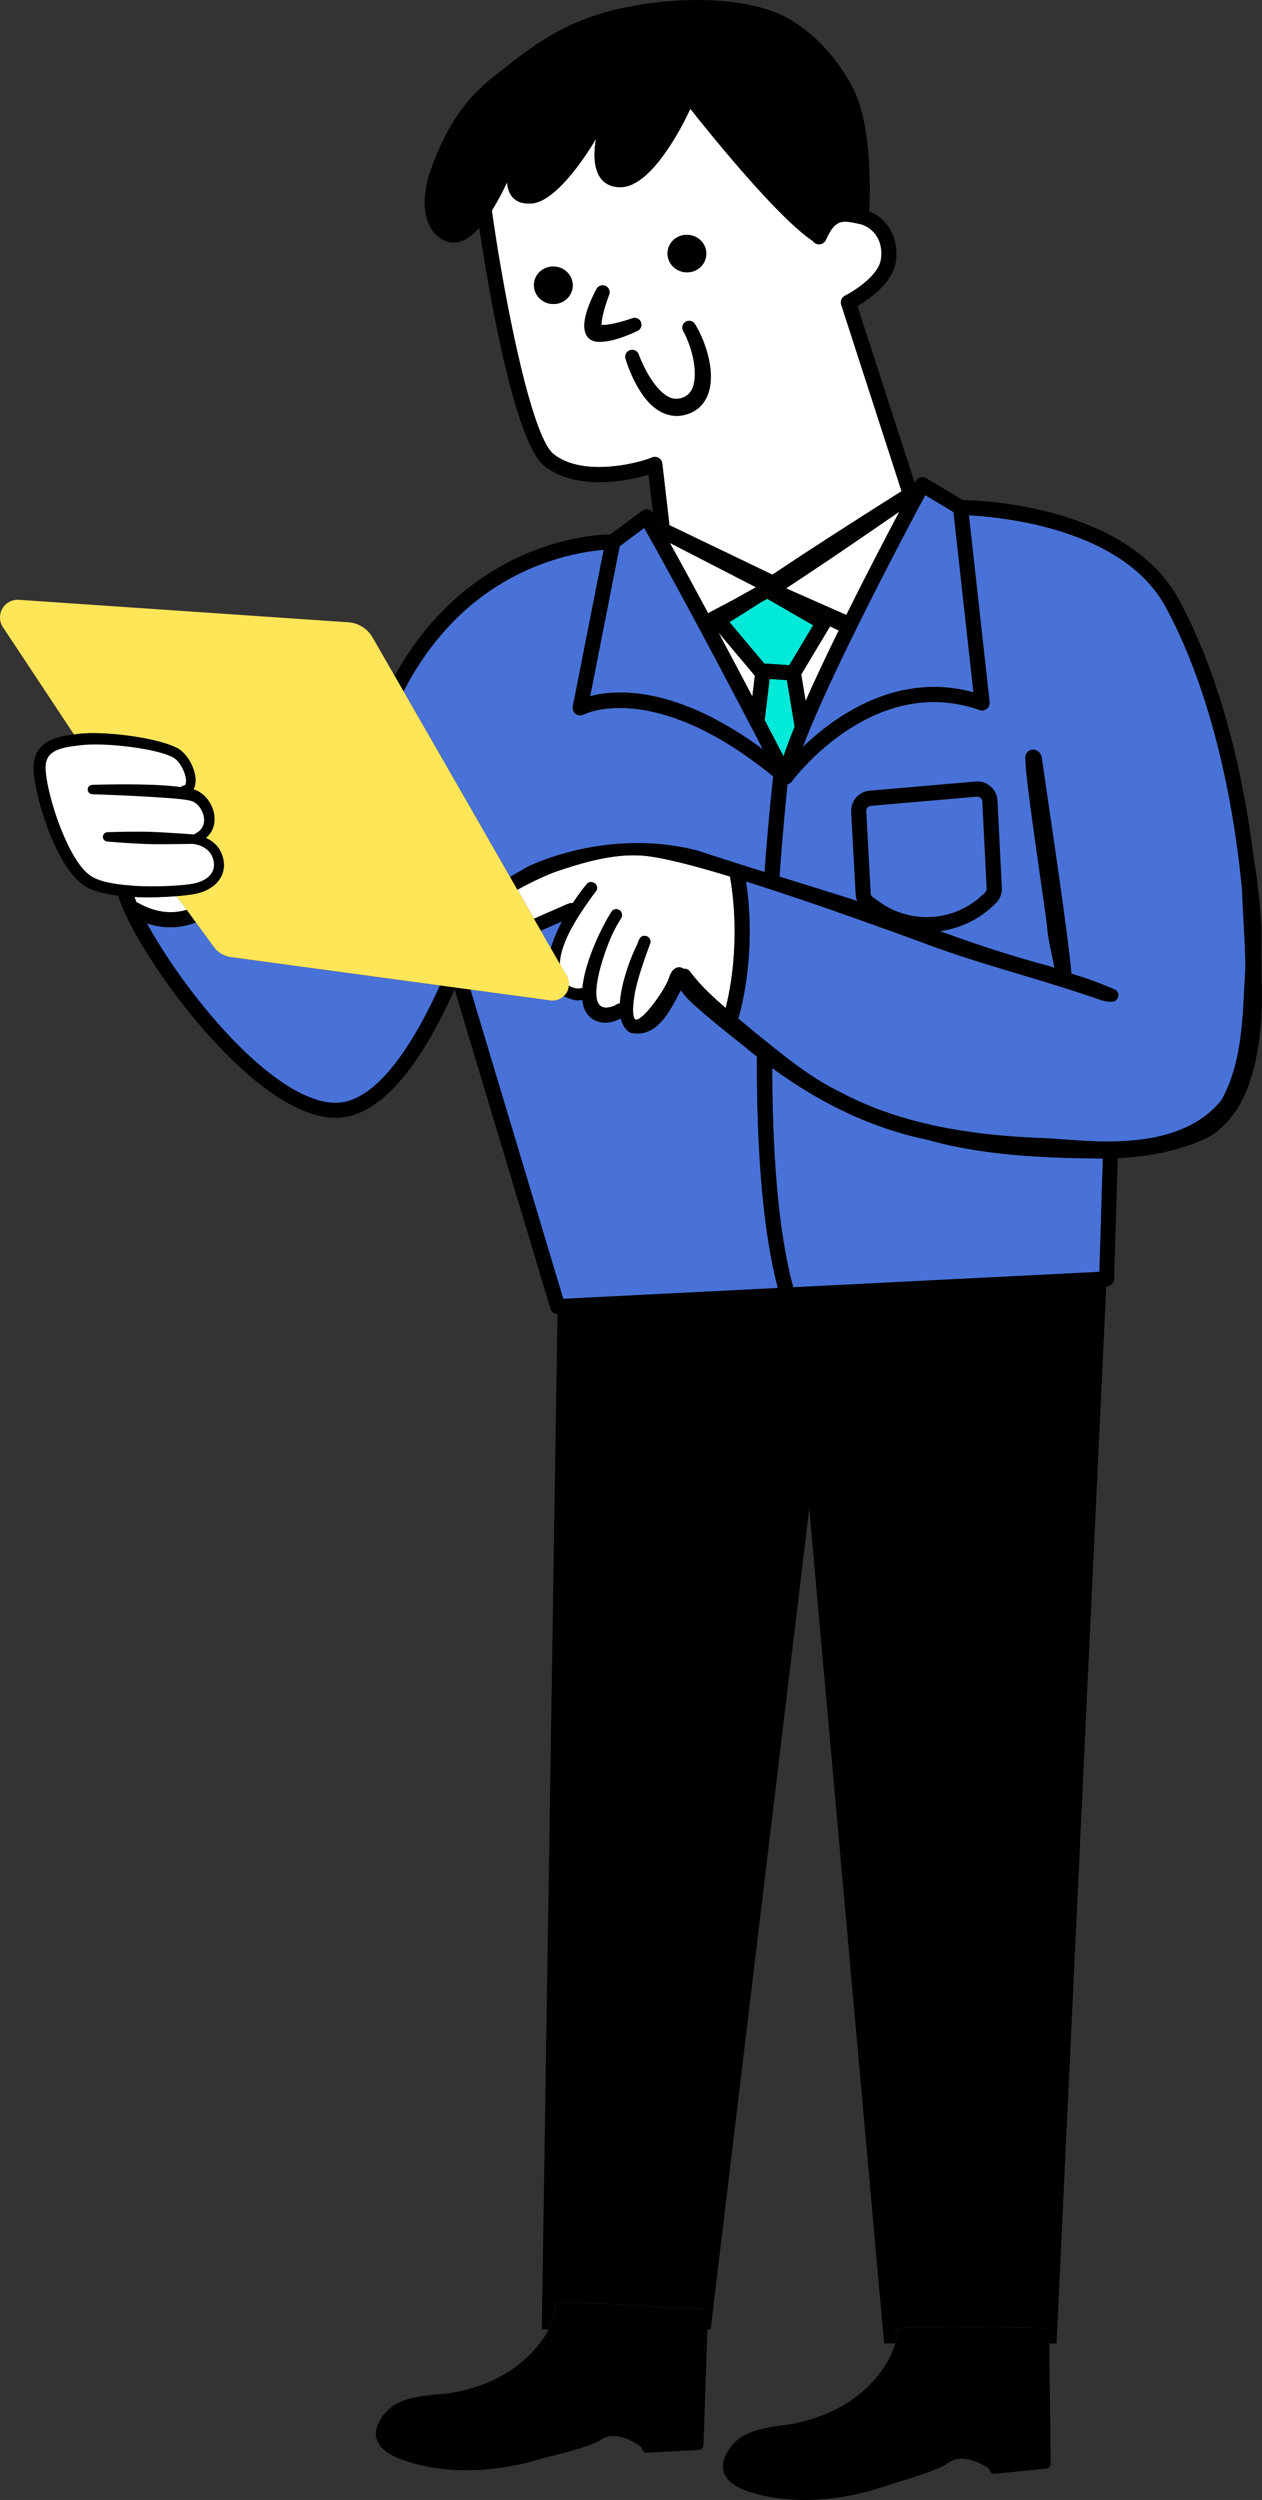
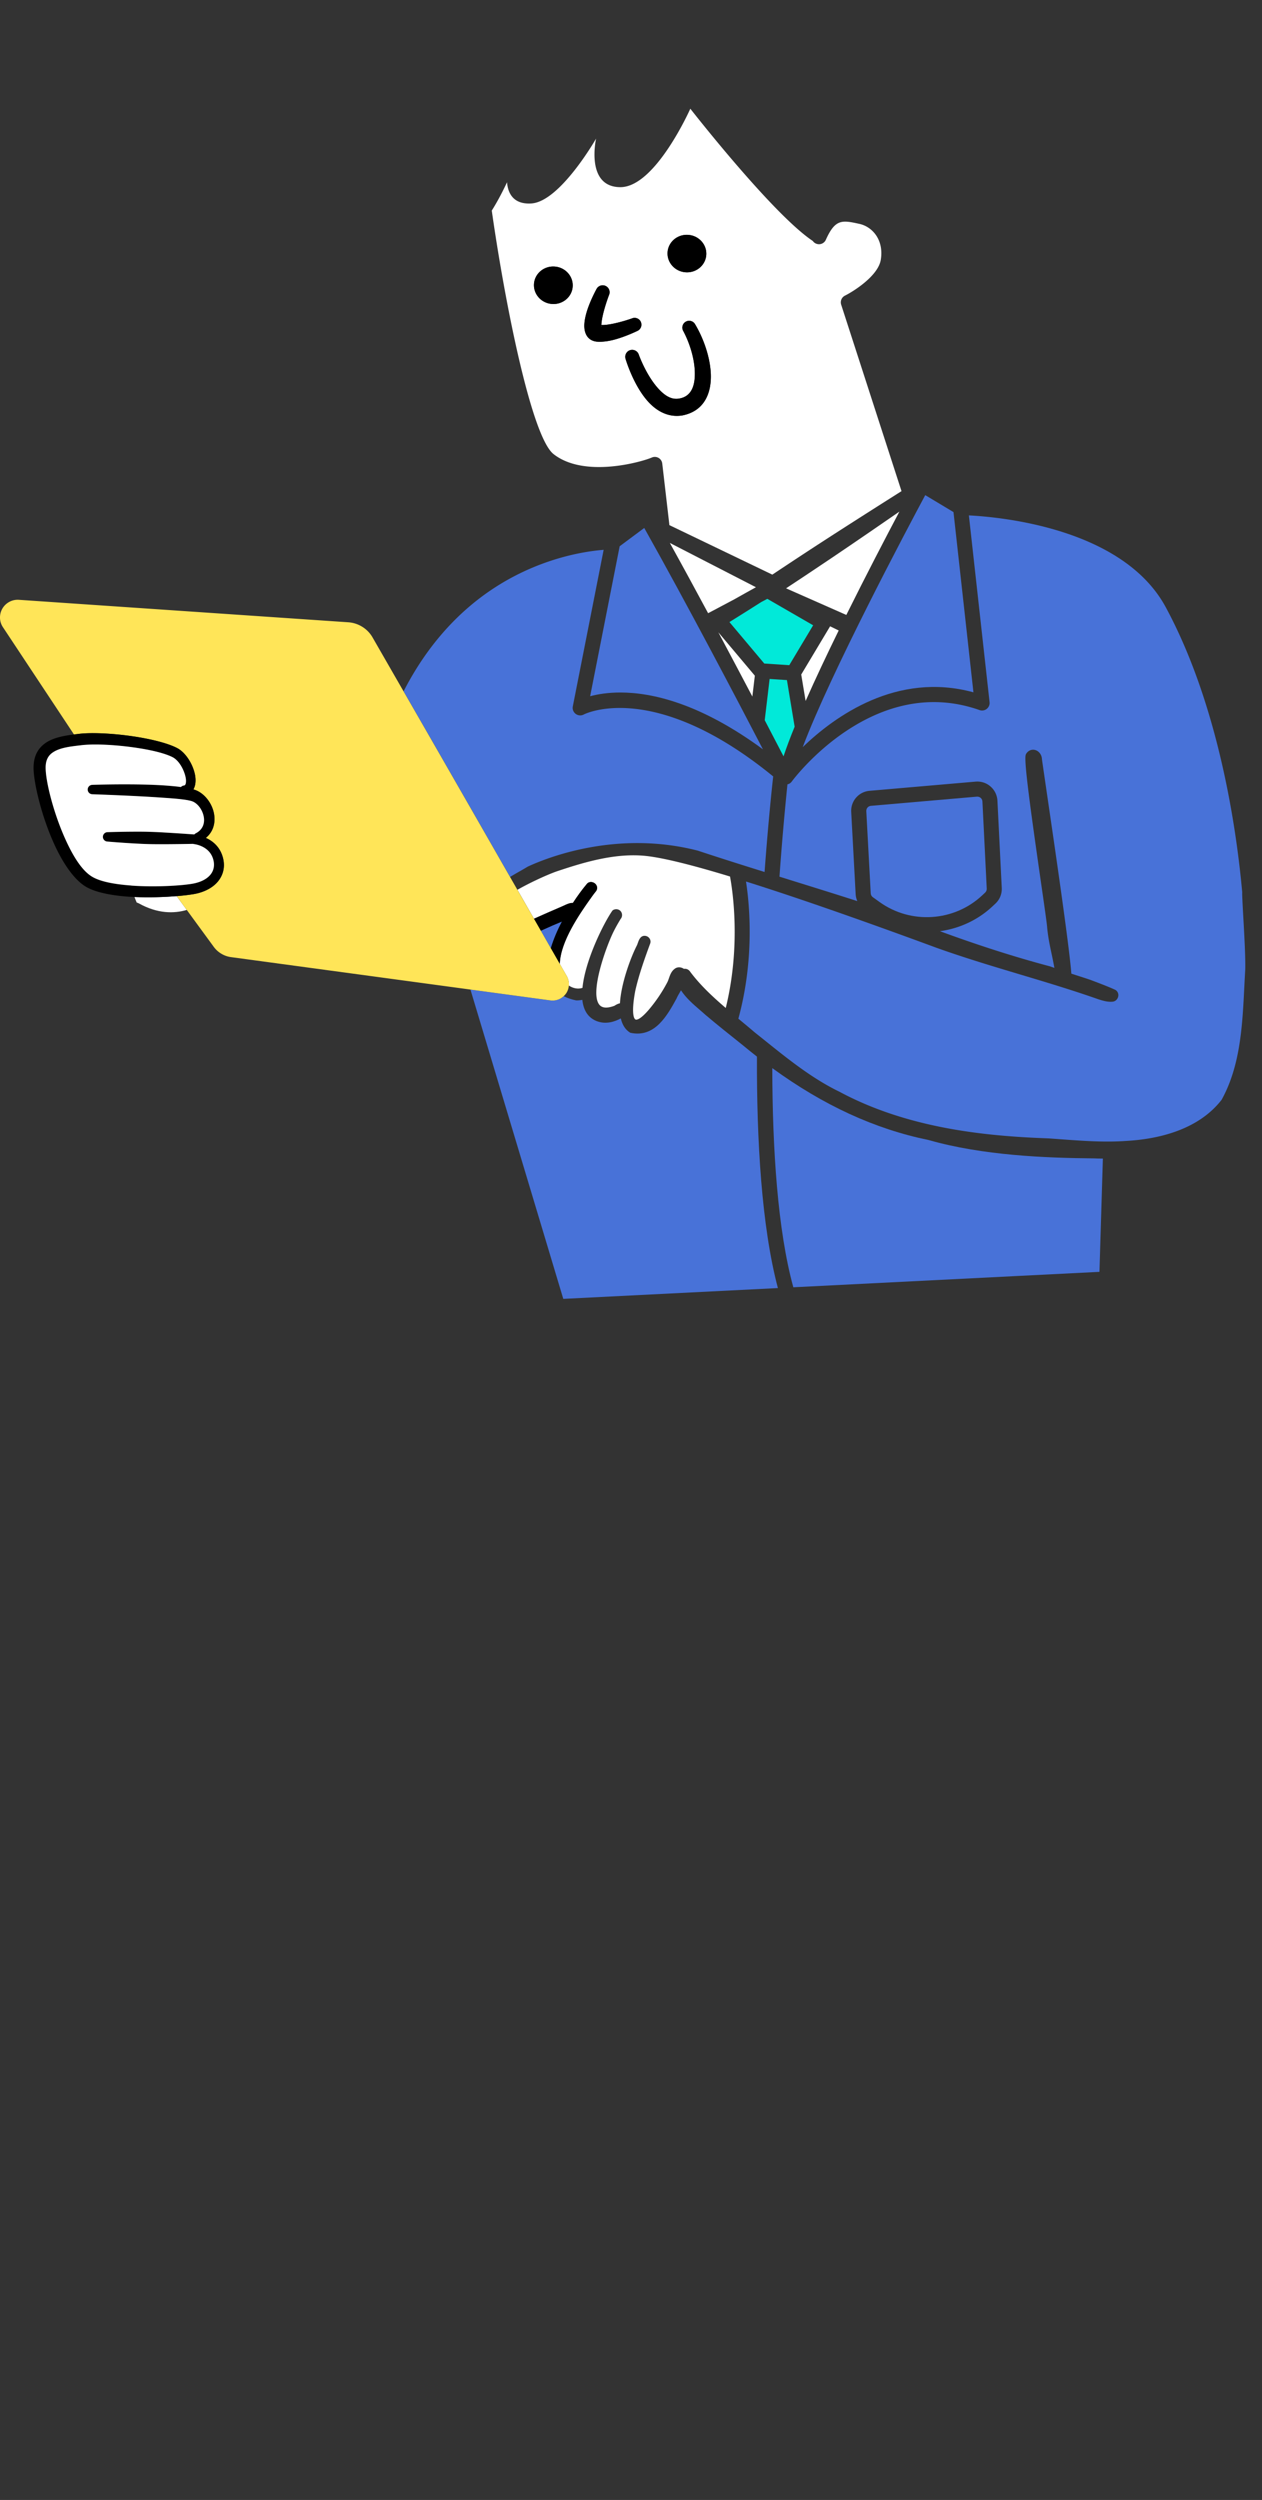
<svg xmlns="http://www.w3.org/2000/svg" id="Layer_2" viewBox="0 0 335.48 664.24">
  <rect x="0" y="0" width="335.48" height="664.24" fill="#333333" stroke="none" />
  <defs>
    <style>.cls-1{fill:#4872d8}.cls-2{fill:#fff}</style>
  </defs>
  <g id="_編集モード" data-name="編集モード">
-     <path class="cls-1" d="M58.83 253.4a6.981 6.981 0 01-2.03-1.84l-4.72-6.45c-1.97.75-4.25 1.28-6.78 1.28-1.94 0-4.03-.3-6.24-1.04 3.65 6.7 9.41 15.33 16.25 23.53 13.14 15.75 25.69 24.56 34.48 24.15 10.56-.49 20.29-15.95 27.16-31.19l-55.52-7.52c-.92-.13-1.8-.43-2.59-.9z" />
    <path class="cls-2" d="M35.75 238.33c.17.47.37.97.6 1.49.19.04.37.1.54.2 5.02 2.79 9.37 2.74 12.76 1.75l-2.69-3.67c-3.22.27-7.26.41-11.21.23z" />
    <path class="cls-1" d="M293.17 307.83c-.78 0-1.55-.01-2.33-.05-12.91-.11-29.6-.77-43.97-4.87-14.31-2.93-27.99-9.22-41.57-19.11.04 21.44 1.41 42.98 5.59 58.23l81.38-4.1.91-30.1zm-143.76-62.99c-1.74.71-3.21 1.35-4.55 1.97-.37.15-.73.33-1.09.49.95 1.65 1.84 3.22 2.68 4.69.71-2.47 1.81-4.94 2.97-7.15z" />
    <path class="cls-2" d="M221.18 148.18c-5.02 3.39-9.67 6.46-12.22 8.14l16.02 7.07c5.27-10.61 10.55-20.73 14.11-27.46-4.08 2.82-11.31 7.8-17.91 12.25zm-8.19 31.03l1.17 7.04c2.6-5.87 5.65-12.32 8.79-18.73l-2.28-1.11-7.67 12.8zm-34.93-34.96c3.36 6.06 6.82 12.43 10.18 18.68l6.87-3.64c2.37-1.34 4.52-2.53 5.84-3.26l-22.88-11.77z" />
    <path class="cls-1" d="M135.58 233c.9-.53 1.77-1.04 2.59-1.5.77-.44 1.49-.85 2.13-1.24 5.2-2.41 23.68-9.77 45.21-4.24 5.89 1.95 11.85 3.83 17.74 5.67 1.02-13.87 2.09-23.61 2.29-25.39-31.78-25.95-50.16-16.56-50.35-16.46a2 2 0 01-2.14-.15c-.62-.46-.93-1.23-.78-1.99l8.2-41.61c-6.32.49-23.93 3.22-39.19 18.27-5.52 5.44-10.18 11.89-13.99 19.32 4.98 8.65 11.27 19.6 17.6 30.63 3.64 6.35 7.28 12.71 10.7 18.68z" />
    <path class="cls-2" d="M200.66 179.53l-9.71-11.54c3.24 6.07 6.32 11.9 9.05 17.08l.66-5.54z" />
    <path class="cls-1" d="M146.3 265.81l-21.24-2.88 24.68 82.18 57.05-2.87c-4.34-16.44-5.65-39.24-5.57-61.5-1.25-.98-2.5-1.98-3.75-3.02l-.45-.36c-3.14-2.5-6.39-5.09-9.51-7.73-.47-.43-.95-.84-1.43-1.25-1.83-1.58-3.71-3.21-5.05-5.25-.07.13-.15.26-.23.39-.37.64-.76 1.31-.97 1.82-2.44 4.44-5.74 10.46-12.21 9.08l-.16-.07c-1.21-.76-2.03-2.03-2.43-3.76-1.64.89-3.88 1.6-6.18.8s-.07-.02-.07-.02c-2.32-.84-3.66-2.75-3.98-5.71-.58.11-1.13.16-1.63.15-1.27-.26-2.38-.64-3.33-1.14-.35.33-.75.61-1.19.8-.73.33-1.54.45-2.36.34zm85.72-27.43l1.81 1.3c8.33 5.96 19.8 5.21 27.28-1.79l.77-.72c.29-.27.45-.66.43-1.05l-1.15-23.17c-.02-.37-.18-.71-.46-.95s-.63-.35-1-.33l-28.18 2.44c-.73.06-1.27.69-1.23 1.42l1.18 21.84c.02.41.23.78.56 1.02z" />
    <path class="cls-2" d="M159.81 86.65c0 .13.02.21.11.18.03-.01-.03-.06-.05-.09l-.06-.09z" />
    <path class="cls-2" d="M183.51 28.88s-9.27 20.9-18.62 20.85c-9.34-.05-6.43-12.91-6.43-12.91s-9.55 16.75-17.21 17.24c-5.19.33-6.29-3.28-6.46-5.64-1.09 2.32-2.48 5.03-4.06 7.53 3.26 23.04 10.42 60 16.43 64.71 8.26 6.48 23.62 2 26.1.91a1.992 1.992 0 012.79 1.59l1.88 16.18v.18l27.38 13.16c2.24-1.49 7.41-4.93 13.12-8.63 8.87-5.75 19.02-12.16 21.22-13.55l-16.04-49.55c-.3-.94.12-1.96 1.01-2.4 2.41-1.21 8.82-5.28 9.52-9.51.87-5.28-2.21-8.8-5.71-9.56-4.52-.98-6.38-1.39-8.89 4.23-.34.76-1.11 1.23-1.94 1.18-.63-.04-1.19-.36-1.53-.86-10.66-7.08-32.58-35.17-32.58-35.17zm-.43 33.53c2.83.27 4.92 2.71 4.66 5.45-.26 2.74-2.77 4.74-5.61 4.47-2.83-.27-4.92-2.71-4.66-5.45.26-2.74 2.77-4.74 5.61-4.47zm-36.46 18.35c-2.83-.27-4.92-2.71-4.66-5.45.26-2.74 2.77-4.74 5.61-4.47 2.83.27 4.92 2.71 4.66 5.45-.26 2.74-2.77 4.74-5.61 4.47zm11.99 10.01c-1.97-.23-3.14-1.59-3.27-3.84-.09-1.5.4-3.58 1.11-5.49.91-2.45 2.09-4.58 2.09-4.58.43-.92 1.53-1.33 2.46-.89.92.43 1.32 1.53.89 2.45 0 0-1.17 3.04-1.74 5.82-.13.62-.22 1.23-.26 1.77 0 .1-.02.22-.04.34.8.03 1.71-.08 2.61-.25 2.79-.51 5.52-1.5 5.52-1.5a1.816 1.816 0 111.45 3.33s-2.95 1.45-6.03 2.29c-1.68.45-3.39.67-4.78.55zm13.73 16c-3.99-4.35-6.05-11.41-6.05-11.41-.3-.97.23-2.01 1.2-2.32.98-.31 2.01.23 2.32 1.2 0 0 2.09 5.93 5.67 9.52 1.44 1.44 3.12 2.54 5.15 2.12 2.62-.47 3.71-2.5 3.99-4.98.45-3.99-.93-9.07-3-12.96-.5-.87-.19-1.98.68-2.47.87-.49 1.98-.19 2.47.68 2.68 4.47 4.52 10.42 4.15 15.16-.35 4.58-2.65 8.08-7.43 9.05-3.6.64-6.73-.95-9.16-3.59z" />
    <path d="M170.36 85.55c-.4-.92-1.47-1.34-2.39-.94 0 0-2.73.99-5.52 1.5-.9.16-1.81.28-2.61.25.02-.12.04-.24.04-.34.04-.55.13-1.15.26-1.77.57-2.78 1.74-5.82 1.74-5.82.43-.92.03-2.02-.89-2.45-.93-.43-2.02-.03-2.46.89 0 0-1.18 2.13-2.09 4.58-.71 1.9-1.2 3.99-1.11 5.49.14 2.25 1.31 3.61 3.27 3.84 1.39.13 3.1-.09 4.78-.55 3.09-.84 6.03-2.29 6.03-2.29.92-.4 1.34-1.47.94-2.39zm-10.55 1.1l.06.09c.02.03.08.08.05.09-.09.03-.12-.05-.11-.18zm21.69 23.71c4.78-.98 7.08-4.47 7.43-9.05.37-4.73-1.48-10.68-4.15-15.16a1.803 1.803 0 00-2.47-.68c-.87.49-1.18 1.6-.68 2.47 2.08 3.89 3.46 8.97 3 12.96-.28 2.49-1.37 4.51-3.99 4.98-2.02.41-3.71-.68-5.15-2.12-3.58-3.59-5.67-9.52-5.67-9.52a1.85 1.85 0 00-2.32-1.2c-.97.31-1.5 1.35-1.2 2.32 0 0 2.05 7.07 6.05 11.41 2.43 2.65 5.56 4.23 9.16 3.59zm-33.93-39.53c-2.83-.27-5.34 1.73-5.61 4.47-.26 2.74 1.82 5.18 4.66 5.45 2.83.27 5.34-1.73 5.61-4.47.26-2.74-1.82-5.18-4.66-5.45zm34.56 1.51c2.83.27 5.34-1.73 5.61-4.47.26-2.74-1.82-5.18-4.66-5.45-2.83-.27-5.34 1.73-5.61 4.47-.26 2.74 1.82 5.18 4.66 5.45z" />
    <path d="M203.28 191.34c2.03 3.89 3.75 7.19 5.01 9.62.76-2.3 1.76-4.96 2.95-7.87l-2.05-12.39-4.6-.3-1.3 10.94zm-9.37-26.05l9.26 11.01 6.64.44 6.35-10.6-12.18-7.03-1.61.85c-1.87 1.19-4.82 3.06-7.8 4.91-.22.14-.45.28-.67.42z" fill="#01e9d9" />
-     <path d="M218.46 144.07c-5.71 3.7-10.88 7.14-13.12 8.63l-27.38-13.16-2.58-1.24c-.16-.11-.34-.2-.53-.25l-.34-.16c1.17 2.07 2.35 4.2 3.56 6.37l22.88 11.77c-1.32.73-3.46 1.93-5.84 3.26-.94.53-1.91 1.08-2.88 1.63-1.32.75-2.65 1.51-3.88 2.22.76 1.41 1.51 2.81 2.25 4.2 1.05-.65 2.17-1.34 3.31-2.04.22-.14.45-.28.67-.42 2.98-1.85 5.93-3.72 7.8-4.91 1.22-.77 1.98-1.26 1.98-1.26.29-.17.51-.41.67-.67.04 0 .08 0 .12.01.12.58.5 1.1 1.09 1.37l14.43 7 2.28 1.11c.68-1.38 1.35-2.76 2.03-4.13l-16.02-7.07c2.55-1.68 7.2-4.75 12.22-8.14 6.6-4.46 13.83-9.43 17.91-12.25 1.27-2.41 2.33-4.38 3.08-5.79-.64-.33-1.42-.32-2.06.1 0 0-.16.1-.44.28-2.19 1.38-12.35 7.8-21.22 13.55z" />
    <path class="cls-1" d="M227.9 239.42c-.25-.58-.4-1.2-.44-1.84l-1.18-21.84a5.328 5.328 0 014.88-5.62l28.18-2.44c1.46-.12 2.88.33 3.98 1.3 1.1.96 1.75 2.3 1.83 3.77l1.15 23.17c.08 1.58-.54 3.1-1.69 4.17l-.77.72c-3.96 3.71-8.88 5.91-13.98 6.61 10.31 3.79 19.99 6.88 29.3 9.35.38.14.75.26 1.13.4-.26-1.44-.52-2.7-.78-3.92-.46-2.16-.89-4.21-1.14-6.78-.02-.75-.78-6.03-1.66-12.13-3.13-21.78-4.53-32.4-4.03-33.83l.09-.2c.56-.9 1.49-1.29 2.42-1.03 1.02.29 1.76 1.3 1.79 2.42.21 1.52.7 4.84 1.33 9.17 2.1 14.35 5.91 40.28 6.49 47.83.37.12.75.24 1.11.36 1.27.41 2.54.81 3.8 1.24h.01c1.55.58 5.32 2 6.83 2.74.62.42.86 1.1.69 1.79-.18.71-.74 1.23-1.42 1.31-1.33.15-2.62-.25-3.77-.61-6.91-2.43-14.07-4.58-20.99-6.65-7.31-2.19-14.87-4.46-22.13-7.06-20.74-7.65-37.65-13.52-50.62-17.6.94 6.07 2.33 20.46-2.03 36.45l.34.28c1.33 1.1 2.65 2.19 3.94 3.3.88.7 1.78 1.42 2.68 2.14 6.23 5 12.67 10.18 19.86 13.66 18.46 9.92 39.42 11.84 55.63 12.42 1.07.07 2.13.15 3.19.23 5.75.42 11.69.86 17.38.45 8.08-.44 19.04-2.69 25.44-10.93 4.99-9 5.53-19.69 6.04-30.02.08-1.57.16-3.13.25-4.67.07-3.17-.23-8.66-.5-13.5-.14-2.48-.27-4.83-.32-6.51.01-.1.01-.26.01-.46-1.45-16.05-6.06-49.31-20.32-75.71-11.29-20.9-43.54-23.96-52.34-24.41l5.5 49.62c.08.68-.21 1.36-.75 1.79-.54.43-1.26.55-1.91.32-28.28-9.97-49.48 18.37-49.92 18.98-.04.06-.09.12-.14.17-.05.06-.11.11-.16.16-.24.21-.53.35-.85.42a802.74 802.74 0 00-2.12 24.53c1.12.35 2.25.7 3.36 1.05 5.69 1.77 11.52 3.58 17.32 5.44z" />
    <path class="cls-1" d="M213.39 198.51c8.46-8.16 25.01-20.12 45.38-14.56l-5.3-47.89-7.51-4.5c-4.74 8.84-25.15 47.26-32.57 66.95zm-10.57.6c-6.74-12.96-20.22-38.67-31.56-58.83l-6.53 4.86-7.85 39.85c1.94-.52 4.63-.99 8.03-.99 8.46 0 21.31 2.9 37.92 15.11z" />
    <path class="cls-2" d="M149.3 240.88c.23-.09.46-.2.7-.31.73-.34 1.54-.72 2.31-.66 1.19-1.83 2.46-3.56 3.6-4.92.5-.76 1.43-.78 2.08-.38.64.4 1.02 1.24.53 2.08-.56.69-1.05 1.34-1.62 2.18-2.63 3.74-7.92 11.25-8.07 17.27.67 1.17 1.29 2.25 1.83 3.19.41.72.6 1.52.57 2.32 0 .07-.02.13-.02.2 1.08.74 2.4 1.01 3.54.65.03 0 .06-.02.09-.02.71-7.3 5.55-17.04 7.92-20.48l.12-.13c.7-.49 1.66-.36 2.17.3.44.58.42 1.45-.06 1.99-.5.83-1.21 2.02-1.78 3.17-1.89 3.67-6.64 16.55-3.82 19.7.75.84 2.08.9 3.96.2.52-.35 1-.57 1.45-.65.33-5.47 2.92-12.31 4.52-15.42.08-.17.15-.38.23-.6.29-.82.76-2.2 2.21-1.86.42.11.76.39.97.75s.25.78.14 1.17c-1.51 4.09-3.05 8.41-4 12.67-.96 5.11-.57 7.28.07 7.59.21.11 1.1.22 3.52-2.58a40.2 40.2 0 004.9-7.24c.19-.35.33-.75.47-1.16.31-.88.64-1.8 1.45-2.43.79-.67 1.82-.53 2.53-.04.66-.11 1.3.18 1.69.8 2.66 3.55 5.99 6.65 9.43 9.59 4.08-16.6 1.8-31.37 1.13-34.93-10.49-3.19-18.01-5.02-22.49-5.48-7.95-.8-16.13 1.63-23.17 3.98-1.91.61-6.46 2.56-10.85 5.02 1.54 2.69 3.01 5.27 4.41 7.71 2.5-1.12 4.94-2.2 7.37-3.23z" />
-     <path d="M335.4 258.74c-.06-2.86-.12-5.81-.06-8.89.04-2.04-.02-4.09-.18-6.09-.35-4.5-.95-10.72-1.82-15.36-2.2-17.89-7.45-45.91-19.89-68.96-13.48-24.97-52.18-26.49-57.54-26.58l-9.69-5.81c-.47-.28-1.03-.36-1.56-.21-.53.14-.97.5-1.23.98-.05.09-.14.26-.27.49l-15.21-47c3.01-1.76 9.24-6.01 10.16-11.6 1-6.04-1.97-11.55-7.05-13.57-.03.55-.05.87-.05.87.07.56-.33 1.02-.89 1.02-.56.01-1.06-.43-1.13-.98 0 0-.02-.12-.07-.34l-6.85 1.24-5.7 6.29-.28-.19c.34.5.9.82 1.53.86.83.05 1.6-.42 1.94-1.18 2.51-5.61 4.37-5.21 8.89-4.23 3.5.76 6.58 4.29 5.71 9.56-.7 4.23-7.11 8.3-9.52 9.51-.88.44-1.31 1.46-1.01 2.4l16.04 49.55c.28-.18.44-.28.44-.28.64-.42 1.43-.43 2.06-.1-.75 1.41-1.81 3.38-3.08 5.79-3.56 6.73-8.84 16.84-14.11 27.46-.68 1.37-1.36 2.75-2.03 4.13-3.14 6.41-6.19 12.86-8.79 18.73l-1.17-7.04 7.67-12.8-14.43-7c-.58-.27-.96-.79-1.09-1.37-.04 0-.08 0-.12-.01-.16.27-.38.5-.67.67 0 0-.76.49-1.98 1.26l1.61-.85 12.18 7.03-6.35 10.6-6.64-.44-9.26-11.01c-1.13.7-2.25 1.4-3.31 2.04-.74-1.39-1.49-2.79-2.25-4.2 1.23-.71 2.55-1.46 3.88-2.22.97-.55 1.94-1.1 2.88-1.63l-6.87 3.64c-3.36-6.25-6.82-12.62-10.18-18.68-1.2-2.17-2.39-4.3-3.56-6.37l.34.16c.19.06.36.15.53.25l2.58 1.24v-.18l-1.88-16.18c-.07-.63-.44-1.19-.99-1.5-.55-.32-1.22-.35-1.8-.09-2.48 1.09-17.84 5.57-26.1-.91-6.01-4.71-13.17-41.67-16.43-64.71-1.05 1.67-2.18 3.26-3.37 4.58 2.33 15.47 9.26 56.95 17.33 63.28 8.37 6.56 21.63 4.17 27.68 2.32l1.18 10.1c-.29-.44-.73-.76-1.26-.87-.56-.12-1.15 0-1.61.35l-8.44 6.28c-4.15.06-25.27 1.32-43.72 19.46-5.28 5.19-9.82 11.25-13.61 18.14.75 1.3 1.53 2.67 2.36 4.1 3.81-7.43 8.48-13.88 13.99-19.32 15.27-15.05 32.88-17.78 39.19-18.27l-8.2 41.61c-.15.76.16 1.53.78 1.99.62.46 1.46.51 2.14.15.19-.1 18.57-9.49 50.35 16.46-.2 1.79-1.27 11.53-2.29 25.39-5.89-1.84-11.85-3.72-17.74-5.67-21.53-5.54-40.01 1.83-45.21 4.24-.65.38-1.37.8-2.13 1.24-.81.47-1.69.97-2.59 1.5.66 1.15 1.31 2.28 1.95 3.4 4.39-2.46 8.94-4.41 10.85-5.02 7.04-2.35 15.22-4.78 23.17-3.98 4.49.46 12 2.29 22.49 5.48.66 3.56 2.95 18.34-1.13 34.93-3.44-2.94-6.77-6.05-9.43-9.59-.39-.62-1.04-.92-1.69-.8-.7-.49-1.73-.62-2.53.04-.81.63-1.13 1.55-1.45 2.43-.15.42-.29.81-.47 1.16a40.2 40.2 0 01-4.9 7.24c-2.42 2.79-3.3 2.68-3.52 2.58-.63-.31-1.03-2.48-.07-7.59.94-4.26 2.49-8.58 4-12.67.11-.39.06-.81-.14-1.17s-.55-.64-.97-.75c-1.45-.33-1.93 1.04-2.21 1.86-.08.22-.15.44-.23.6-1.6 3.11-4.19 9.95-4.52 15.42-.44.08-.93.29-1.45.65-1.88.71-3.21.64-3.96-.2-2.82-3.15 1.92-16.04 3.82-19.7.58-1.15 1.29-2.33 1.78-3.17.48-.54.51-1.41.06-1.99-.51-.66-1.47-.79-2.17-.3l-.12.13c-2.38 3.44-7.22 13.19-7.92 20.48-.03 0-.06.01-.09.02-1.13.36-2.46.09-3.54-.65a4.26 4.26 0 01-.72 2.07c-.18.27-.4.51-.64.73.95.5 2.06.88 3.33 1.14.5.01 1.05-.04 1.63-.15.32 2.96 1.66 4.88 3.98 5.71s.07.03.07.03c2.3.8 4.54.08 6.18-.81.4 1.73 1.22 2.99 2.43 3.76l.16.07c6.47 1.37 9.77-4.64 12.21-9.08.21-.51.6-1.17.97-1.82.08-.13.15-.26.23-.39 1.34 2.04 3.22 3.67 5.05 5.25.48.41.95.83 1.43 1.25 3.12 2.64 6.37 5.23 9.51 7.73l.45.36c1.25 1.04 2.5 2.04 3.75 3.02-.08 22.26 1.23 45.07 5.57 61.5l-57.05 2.87-24.68-82.18-8.11-1.1c-6.87 15.25-16.6 30.71-27.16 31.19-8.79.41-21.33-8.4-34.48-24.15-6.83-8.19-12.6-16.83-16.25-23.53 2.21.74 4.3 1.04 6.24 1.04 2.54 0 4.81-.53 6.78-1.28l-2.44-3.34c-3.38.99-7.74 1.04-12.76-1.75-.17-.1-.36-.16-.54-.2-.22-.52-.42-1.02-.6-1.49-.34-.02-.67-.03-1.01-.05-1.13-.07-2.24-.17-3.32-.3C35.8 252.83 67.14 297 89.2 297c.25 0 .5 0 .74-.02 13.16-.61 23.92-18.36 30.9-34.12l25.48 84.85a1.99 1.99 0 001.88 1.42l-4.18 269.83h1.77c.85-1.59 1.38-3 1.63-4.05.12-.53.42-1.23.15-1.2 0 0-.01 0-.02.01-.25-.39-.18-.78 0-1.12.1-.17.38-.53 1.05-.66.56-.1 1.86-.14 3.68-.12 9.68.11 34.73 1.78 34.73 1.78.67.04 1.18.61 1.15 1.28l-.14 4.08h.89l26.21-218.11 19.91 221.82h2.89c.1-.36.18-.69.24-.99.1-.53.36-1.25.1-1.21 0 0-.01 0-.02.01-.27-.38-.22-.77-.06-1.12.09-.17.36-.55 1.02-.71.55-.13 1.86-.23 3.67-.29 9.68-.34 34.77.16 34.77.16.67.01 1.2.55 1.21 1.23l.04 2.92h1.97l13.21-280.87h.2c1.04-.06 1.87-.9 1.9-1.95l.97-32.13c8.73-.37 17.04-2.21 23.46-5.26 2.5-1.12 5.05-3.4 7.61-6.81 4.28-6.23 5.74-13.71 6.54-19.53.84-6.11.73-11.61.61-17.42zm-178.52-73.75l7.85-39.85 6.53-4.86c11.34 20.16 24.82 45.87 31.56 58.83C186.21 186.89 173.36 184 164.9 184c-3.4 0-6.09.47-8.03.99zm54.36 8.1c-1.19 2.91-2.19 5.57-2.95 7.87-1.26-2.43-2.97-5.73-5.01-9.62l1.3-10.94 4.6.3 2.05 12.39zm34.72-61.53l7.51 4.5 5.3 47.89c-20.37-5.56-36.92 6.4-45.38 14.56 7.42-19.69 27.83-58.11 32.57-66.95zm-45.3 47.97l-.66 5.54c-2.72-5.19-5.81-11.02-9.05-17.08l9.71 11.54zm8.68 28.87c.32-.08.61-.22.85-.42.06-.05.11-.11.16-.17.05-.06.1-.12.14-.18.45-.61 21.64-28.95 49.92-18.98.65.23 1.37.11 1.91-.32.54-.43.82-1.1.75-1.79l-5.5-49.62c8.8.45 41.05 3.51 52.34 24.41 14.26 26.4 18.87 59.66 20.32 75.71 0 .2 0 .36-.01.46.06 1.68.19 4.03.32 6.51.27 4.84.57 10.32.5 13.5-.09 1.54-.17 3.1-.25 4.67-.52 10.33-1.05 21.02-6.04 30.02-6.4 8.24-17.36 10.49-25.44 10.93-5.69.41-11.63-.03-17.38-.45-1.06-.08-2.12-.16-3.19-.23-16.21-.57-37.17-2.5-55.63-12.42-7.19-3.48-13.63-8.65-19.86-13.66-.9-.72-1.79-1.44-2.68-2.14-1.29-1.11-2.62-2.2-3.94-3.3l-.34-.28c4.35-15.99 2.97-30.37 2.03-36.45 12.98 4.08 29.88 9.96 50.62 17.6 7.26 2.6 14.82 4.86 22.13 7.06 6.92 2.08 14.08 4.23 20.99 6.65 1.14.36 2.43.76 3.77.61.69-.08 1.25-.59 1.42-1.31.17-.69-.07-1.36-.69-1.79-1.51-.74-5.28-2.16-6.83-2.74h-.01c-1.26-.43-2.53-.84-3.8-1.24l-1.11-.36c-.58-7.55-4.38-33.49-6.49-47.83-.64-4.33-1.12-7.65-1.33-9.17-.03-1.12-.78-2.13-1.79-2.42-.94-.27-1.86.13-2.42 1.03l-.09.2c-.5 1.43.9 12.04 4.03 33.83.88 6.11 1.64 11.38 1.66 12.13.25 2.58.68 4.62 1.14 6.78.26 1.22.52 2.48.78 3.92-.38-.14-.75-.26-1.13-.4-9.31-2.46-18.99-5.56-29.3-9.35 5.1-.7 10.01-2.9 13.98-6.61l.77-.72a5.38 5.38 0 001.69-4.17l-1.15-23.17c-.07-1.46-.72-2.8-1.83-3.77a5.36 5.36 0 00-3.98-1.3l-28.18 2.44a5.328 5.328 0 00-4.88 5.62l1.18 21.84c.04.65.19 1.27.44 1.84-5.81-1.86-11.63-3.67-17.32-5.44-1.11-.35-2.24-.7-3.36-1.05.85-11.87 1.73-20.84 2.12-24.53zm20.93 7.12c-.04-.73.5-1.35 1.23-1.42l28.18-2.44c.38-.03.73.08 1 .33.28.24.44.58.46.95l1.15 23.17c.02.4-.14.78-.43 1.05l-.77.72c-7.48 7-18.95 7.76-27.28 1.79l-1.81-1.3c-.33-.24-.54-.61-.56-1.02l-1.18-21.84zm-24.98 68.28c13.58 9.9 27.27 16.19 41.57 19.11 14.38 4.1 31.06 4.76 43.97 4.87.78.03 1.56.04 2.33.05l-.91 30.1-81.38 4.1c-4.18-15.25-5.55-36.79-5.59-58.23z" />
    <path d="M156.88 238.88c.58-.84 1.07-1.49 1.62-2.18.49-.84.11-1.68-.53-2.08-.64-.4-1.57-.39-2.08.38-1.14 1.35-2.41 3.09-3.6 4.92-.76-.06-1.58.32-2.31.66-.24.11-.47.22-.7.31-2.42 1.03-4.87 2.11-7.37 3.23.63 1.1 1.23 2.16 1.83 3.19.36-.16.73-.34 1.09-.49 1.35-.62 2.82-1.25 4.55-1.97-1.15 2.2-2.25 4.68-2.97 7.15.86 1.49 1.65 2.89 2.38 4.15.14-6.02 5.43-13.53 8.07-17.27z" />
    <path d="M21.19 194.97c3.14-.35 8.16-.13 13.09.53 5.07.68 10.04 1.83 12.78 3.25 2.27 1.18 4.14 4.19 4.73 6.88.36 1.65.21 3.11-.38 4.13.1.03.22.06.32.09 2.52.81 4.72 3.56 5.19 6.54.36 2.27-.21 4.63-2.21 6.25.56.25 1.14.57 1.71.99 1.21.91 2.31 2.26 2.84 4.26.63 2.39.11 4.59-1.34 6.34-1.17 1.41-2.99 2.52-5.4 3.13-1.04.26-3.05.54-5.55.75l2.69 3.67 2.44 3.34 4.72 6.45c.55.75 1.24 1.38 2.03 1.84.78.47 1.66.78 2.59.9l55.52 7.52 8.11 1.1 21.24 2.88c.82.11 1.63-.02 2.36-.34.44-.2.83-.47 1.19-.8.23-.22.45-.46.64-.73.42-.63.66-1.34.72-2.07 0-.07.02-.13.02-.2.03-.8-.16-1.6-.57-2.32-.54-.95-1.16-2.03-1.83-3.19-.73-1.27-1.52-2.66-2.38-4.15-.84-1.47-1.73-3.03-2.68-4.69-.59-1.03-1.2-2.1-1.83-3.19-1.4-2.44-2.87-5.02-4.41-7.71-.64-1.12-1.29-2.25-1.95-3.4-3.42-5.97-7.06-12.33-10.7-18.68a27247.816 27247.816 0 00-19.96-34.73c-2.51-4.37-4.56-7.92-5.89-10.24a7.995 7.995 0 00-2.72-2.82 8.07 8.07 0 00-3.73-1.21l-87.57-5.97c-.89-.06-1.76.13-2.52.54-.76.4-1.41 1.01-1.86 1.78-.45.77-.66 1.63-.64 2.49.02.86.28 1.71.77 2.45l18.91 28.54 1.5-.18z" fill="#ffe558" />
    <path d="M34.75 238.28c.33.02.67.03 1.01.05 3.95.18 8 .03 11.21-.23 2.51-.21 4.52-.49 5.55-.75 2.41-.61 4.23-1.72 5.4-3.13 1.45-1.75 1.97-3.95 1.34-6.34-.53-2-1.63-3.35-2.84-4.26-.56-.42-1.15-.75-1.71-.99 2-1.62 2.57-3.97 2.21-6.25-.47-2.98-2.67-5.73-5.19-6.54-.09-.03-.21-.06-.32-.09.59-1.02.75-2.48.38-4.13-.59-2.69-2.45-5.71-4.73-6.88-2.74-1.41-7.71-2.57-12.78-3.25-4.93-.66-9.96-.87-13.09-.53-.49.05-1 .11-1.5.18-2.82.36-5.71.9-7.72 2.37-1.81 1.32-3.03 3.3-3.05 6.43-.01 3.87 2.05 12.71 5.41 20.15 2.32 5.15 5.31 9.6 8.48 11.5 2.02 1.21 5.13 1.97 8.62 2.4 1.08.13 2.19.23 3.32.3zm-17.47-15.51c-3.11-6.96-5.15-15.19-5.14-18.81 0-1.86.64-3.08 1.71-3.87 1.96-1.45 4.97-1.72 7.69-2.05 2.96-.36 7.71-.2 12.37.36 4.72.56 9.36 1.51 11.92 2.78 1.38.68 2.5 2.36 3.12 4.01.4 1.07.61 2.13.45 2.93-.06.32-.18.59-.51.62-.31.03-.58.18-.78.4-.29-.04-.57-.08-.88-.11-1.91-.22-4.17-.38-6.5-.47-7.65-.3-16.16 0-16.16 0a1.25 1.25 0 000 2.5s4.2.14 9.34.38c3 .14 6.32.32 9.3.53 3.26.22 6.12.45 7.63.88 1.6.44 2.93 2.21 3.31 4.06.35 1.69-.12 3.5-2.09 4.52-.16.08-.29.18-.4.31-1.02-.08-4.16-.3-7.82-.51-1.13-.06-2.32-.13-3.5-.17-1.18-.04-2.37-.06-3.51-.06-4.47 0-8.19.13-8.19.13a1.25 1.25 0 00-.06 2.5s3.7.33 8.17.56c1.14.06 2.32.1 3.5.13 1.19.02 2.37.02 3.51.02 3.41-.02 6.37-.07 7.59-.1.07.02.12.05.2.06 0 0 1.8.16 3.34 1.36.8.62 1.52 1.55 1.85 2.9.37 1.5.06 2.88-.87 3.96-.87 1.01-2.24 1.76-4 2.17-2.37.56-9.97 1.14-16.92.64-4.22-.3-8.21-.97-10.51-2.39-2.74-1.67-5.14-5.67-7.14-10.15z" />
    <path class="cls-2" d="M34.94 235.3c6.95.5 14.55-.07 16.92-.64 1.76-.42 3.13-1.16 4-2.17.93-1.08 1.24-2.46.87-3.96-.33-1.35-1.05-2.27-1.85-2.9-1.54-1.2-3.34-1.36-3.34-1.36-.07 0-.13-.04-.2-.06-1.22.03-4.18.08-7.59.1-1.14 0-2.32 0-3.51-.02-1.18-.02-2.37-.07-3.5-.13-4.47-.23-8.17-.56-8.17-.56-.69-.02-1.23-.59-1.22-1.28.02-.69.59-1.23 1.28-1.22 0 0 3.71-.13 8.19-.13 1.14 0 2.32.02 3.51.06 1.19.04 2.37.1 3.5.17 3.66.21 6.8.44 7.82.51.11-.13.24-.23.4-.31 1.97-1.02 2.44-2.83 2.09-4.52-.38-1.85-1.71-3.62-3.31-4.06-1.51-.43-4.36-.66-7.63-.88-2.98-.21-6.3-.39-9.3-.53-5.14-.24-9.34-.38-9.34-.38a1.25 1.25 0 010-2.5s8.51-.29 16.16 0c2.34.09 4.59.26 6.5.47.31.04.59.08.88.11.2-.21.47-.37.78-.4.33-.03.45-.31.51-.62.16-.8-.05-1.87-.45-2.93-.62-1.65-1.73-3.32-3.12-4.01-2.56-1.27-7.2-2.21-11.92-2.78-4.66-.56-9.41-.73-12.37-.36-2.72.33-5.73.6-7.69 2.05-1.07.79-1.71 2.01-1.71 3.87-.01 3.62 2.03 11.85 5.14 18.81 2 4.48 4.4 8.48 7.14 10.15 2.31 1.42 6.3 2.08 10.51 2.39z" />
-     <path d="M130.74 55.96c1.57-2.51 2.97-5.21 4.06-7.53.17 2.36 1.26 5.97 6.46 5.64 7.66-.49 17.21-17.24 17.21-17.24s-2.91 12.86 6.43 12.91c9.35.05 18.62-20.85 18.62-20.85s21.91 28.09 32.58 35.17l.28.19 5.7-6.29 6.85-1.24c.04.22.07.34.07.34.07.56.57 1 1.13.98.55 0 .96-.47.89-1.02 0 0 .02-.31.05-.87.21-4.25.84-23.27-4.5-33.11-3.53-6.5-8.68-13.06-16.11-17.6-10.68-6.54-29.36-6.38-43.32-3.65-17.6 3.44-26.11 10.9-36.17 18.77-9.45 7.45-13.46 16.59-16.16 23.71-2.15 5.67-2.39 10.72-1.19 14.3.88 2.59 2.49 4.46 4.69 5.42 1.48.65 2.99.63 4.48.06 1.54-.59 3.08-1.81 4.53-3.41.02-.02.04-.05.07-.08 1.19-1.32 2.32-2.91 3.37-4.58zm56.31 557.68s-25.04-1.67-34.73-1.78c-1.81-.02-3.12.02-3.68.12-.67.13-.96.5-1.05.66-.18.34-.25.73 0 1.12 0-.01.01-.01.02-.01.26-.03-.03.68-.15 1.2-.25 1.05-.78 2.46-1.63 4.05-1.58 2.94-4.28 6.52-8.5 9.68-4.3 3.22-10.16 5.99-17.98 7.21-2.08.32-6.21.37-9.95 1.31-2.53.63-4.87 1.67-6.46 3.34-2.43 2.56-3.68 5.4-2.67 7.93.71 1.81 2.63 3.61 6.52 5.03 6.02 2.22 12.3 2.93 18.09 2.84 7.31-.11 13.83-1.52 18.02-2.77 3.64-1.09 13.64-3.19 16.94-5.37 4.53-2.99 10.73 2.06 10.73 2.06 0 .39.15.76.43 1.02.28.27.65.42 1.04.4l13.67-.73c.7-.03 1.26-.59 1.29-1.29l1.06-30.68.14-4.08c.02-.68-.48-1.24-1.15-1.28zm90.64 4.92s-25.1-.51-34.77-.16c-1.81.06-3.11.16-3.67.29-.66.16-.93.54-1.02.71-.16.35-.21.74.06 1.12 0-.01 0-.01.02-.01.26-.04 0 .68-.1 1.21-.06.3-.14.64-.24.99-.9 3.22-3.6 8.54-9.24 13.19-4.15 3.42-9.87 6.45-17.63 8.04-2.06.42-6.19.66-9.88 1.78-2.5.75-4.79 1.9-6.3 3.64-2.31 2.67-3.42 5.56-2.3 8.05.79 1.77 2.79 3.48 6.75 4.72 6.12 1.94 12.42 2.36 18.2 2 7.3-.45 13.75-2.16 17.87-3.6 3.58-1.26 13.47-3.82 16.67-6.15 4.38-3.19 10.82 1.56 10.82 1.56a1.402 1.402 0 001.52 1.35l13.63-1.37c.7-.07 1.24-.65 1.23-1.35l-.38-31.86-.04-2.92c0-.68-.54-1.21-1.21-1.23z" />
  </g>
</svg>